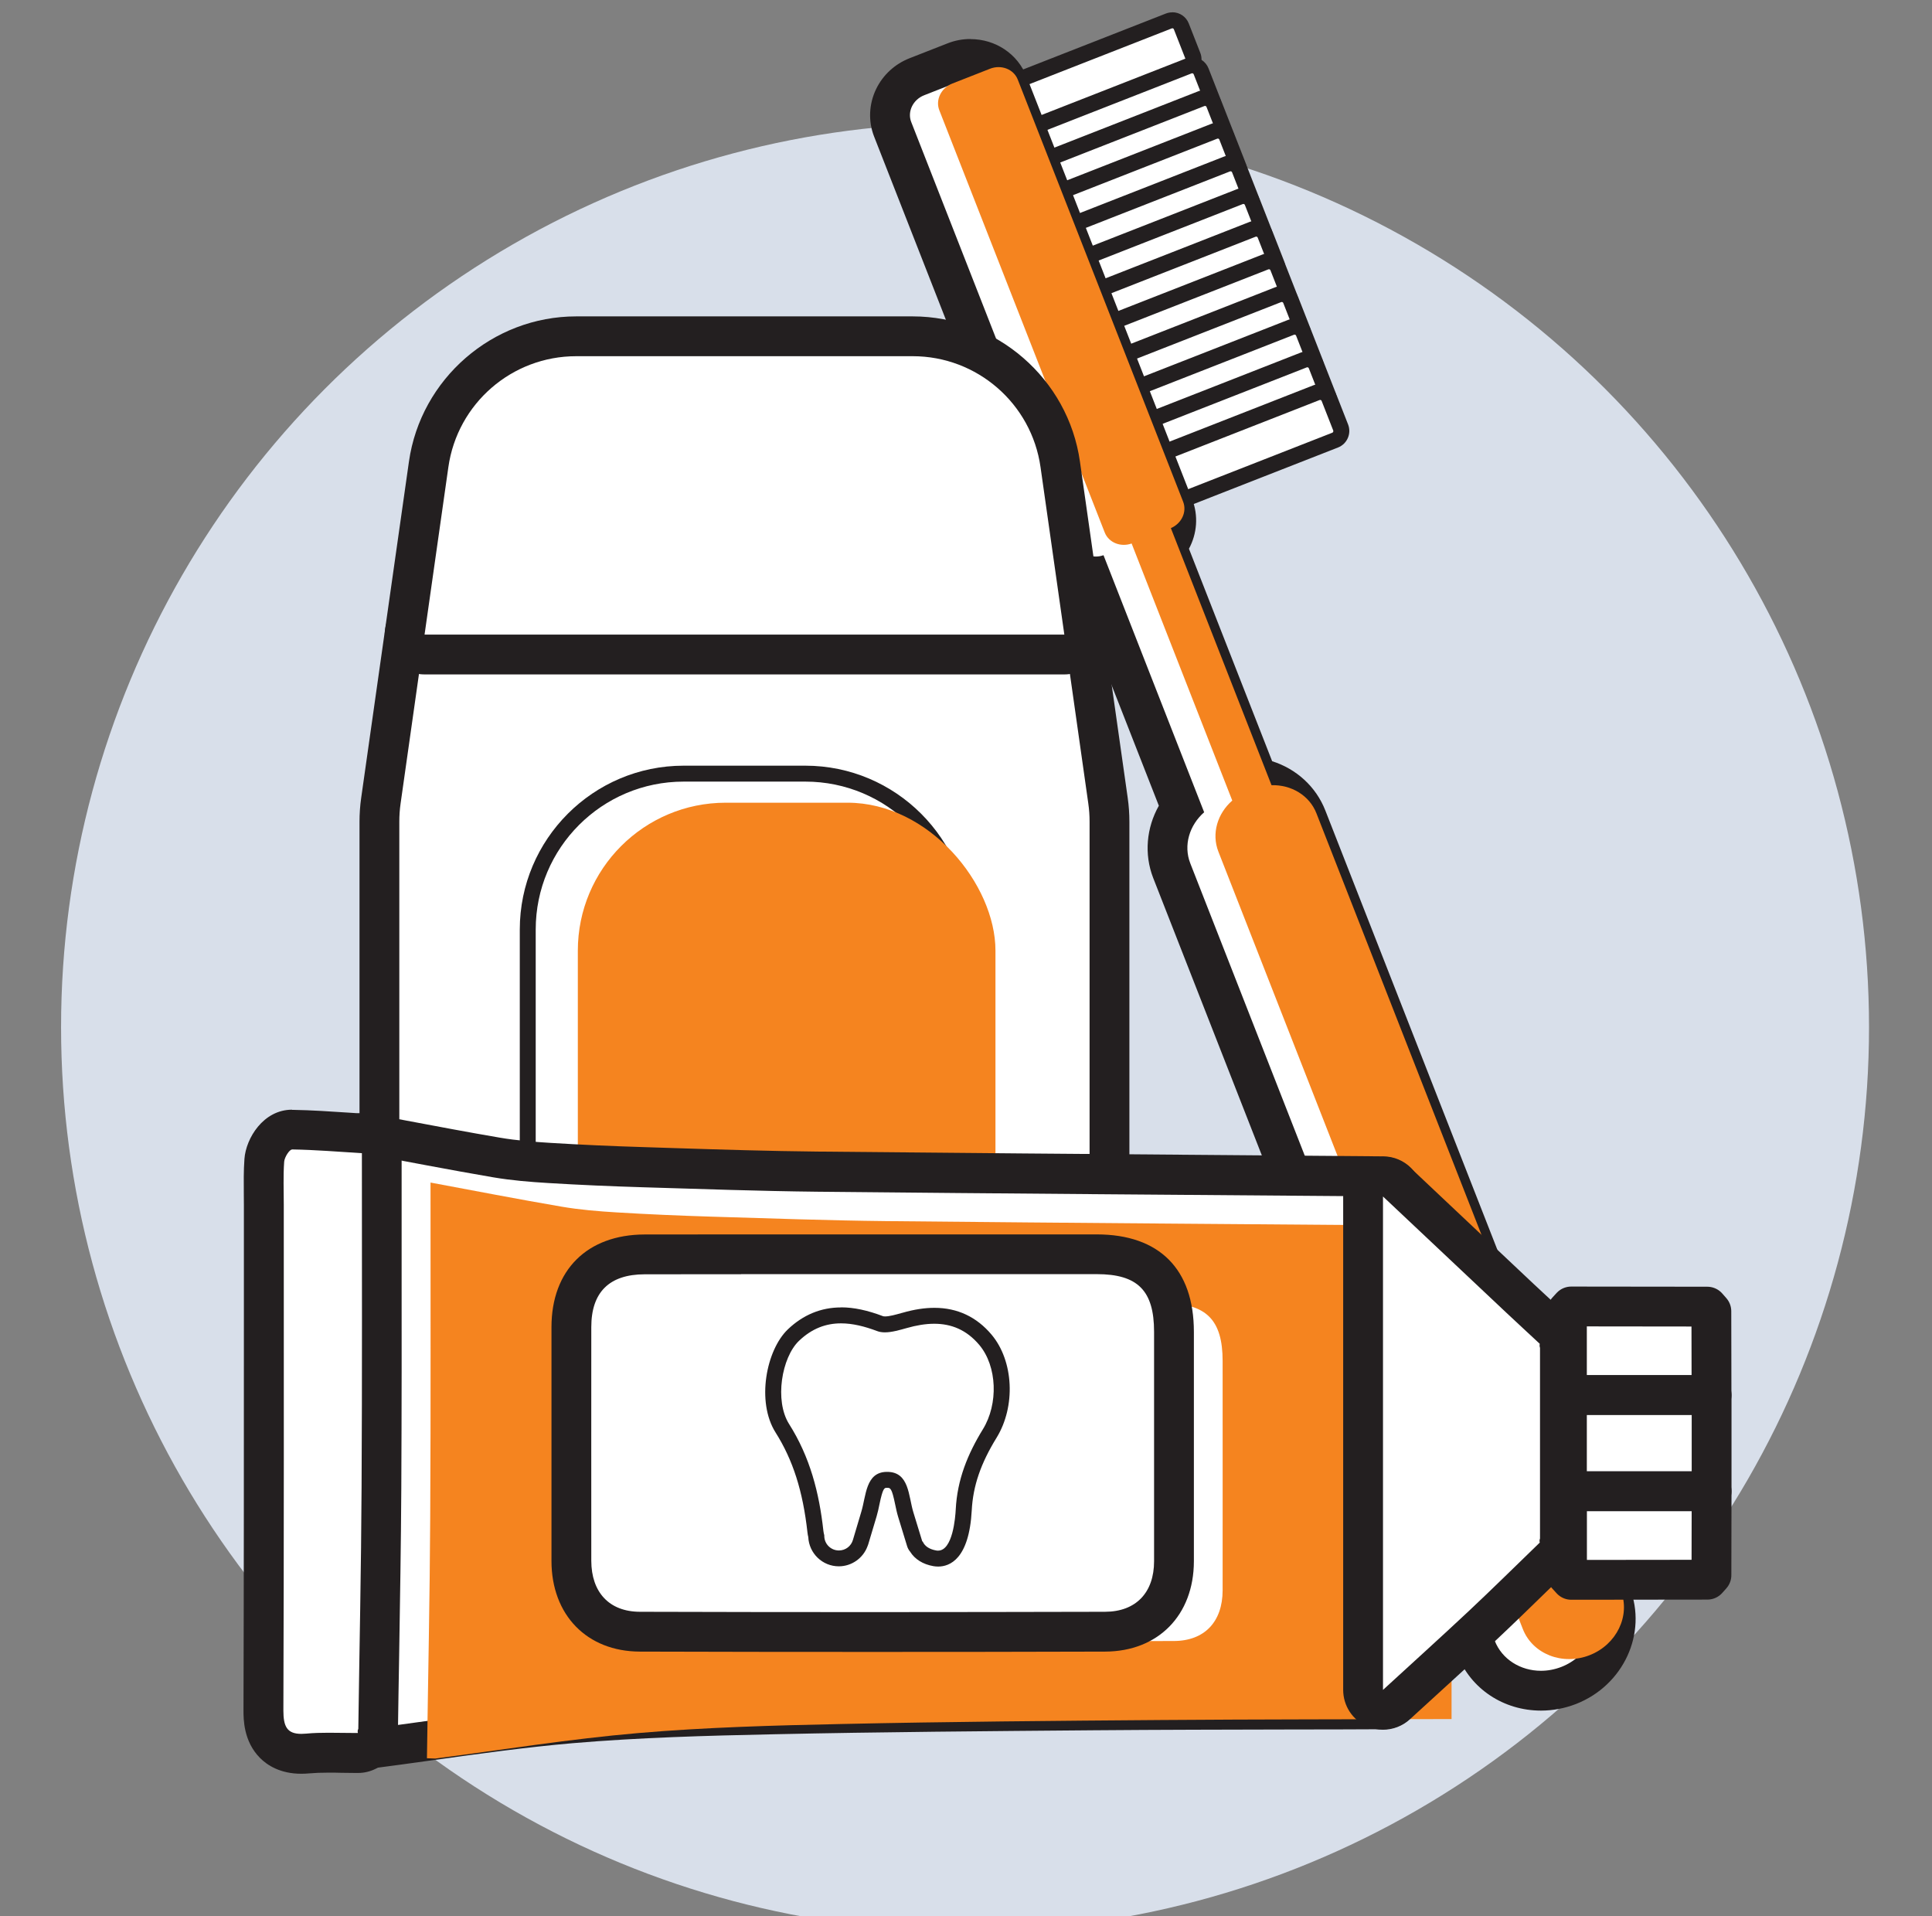
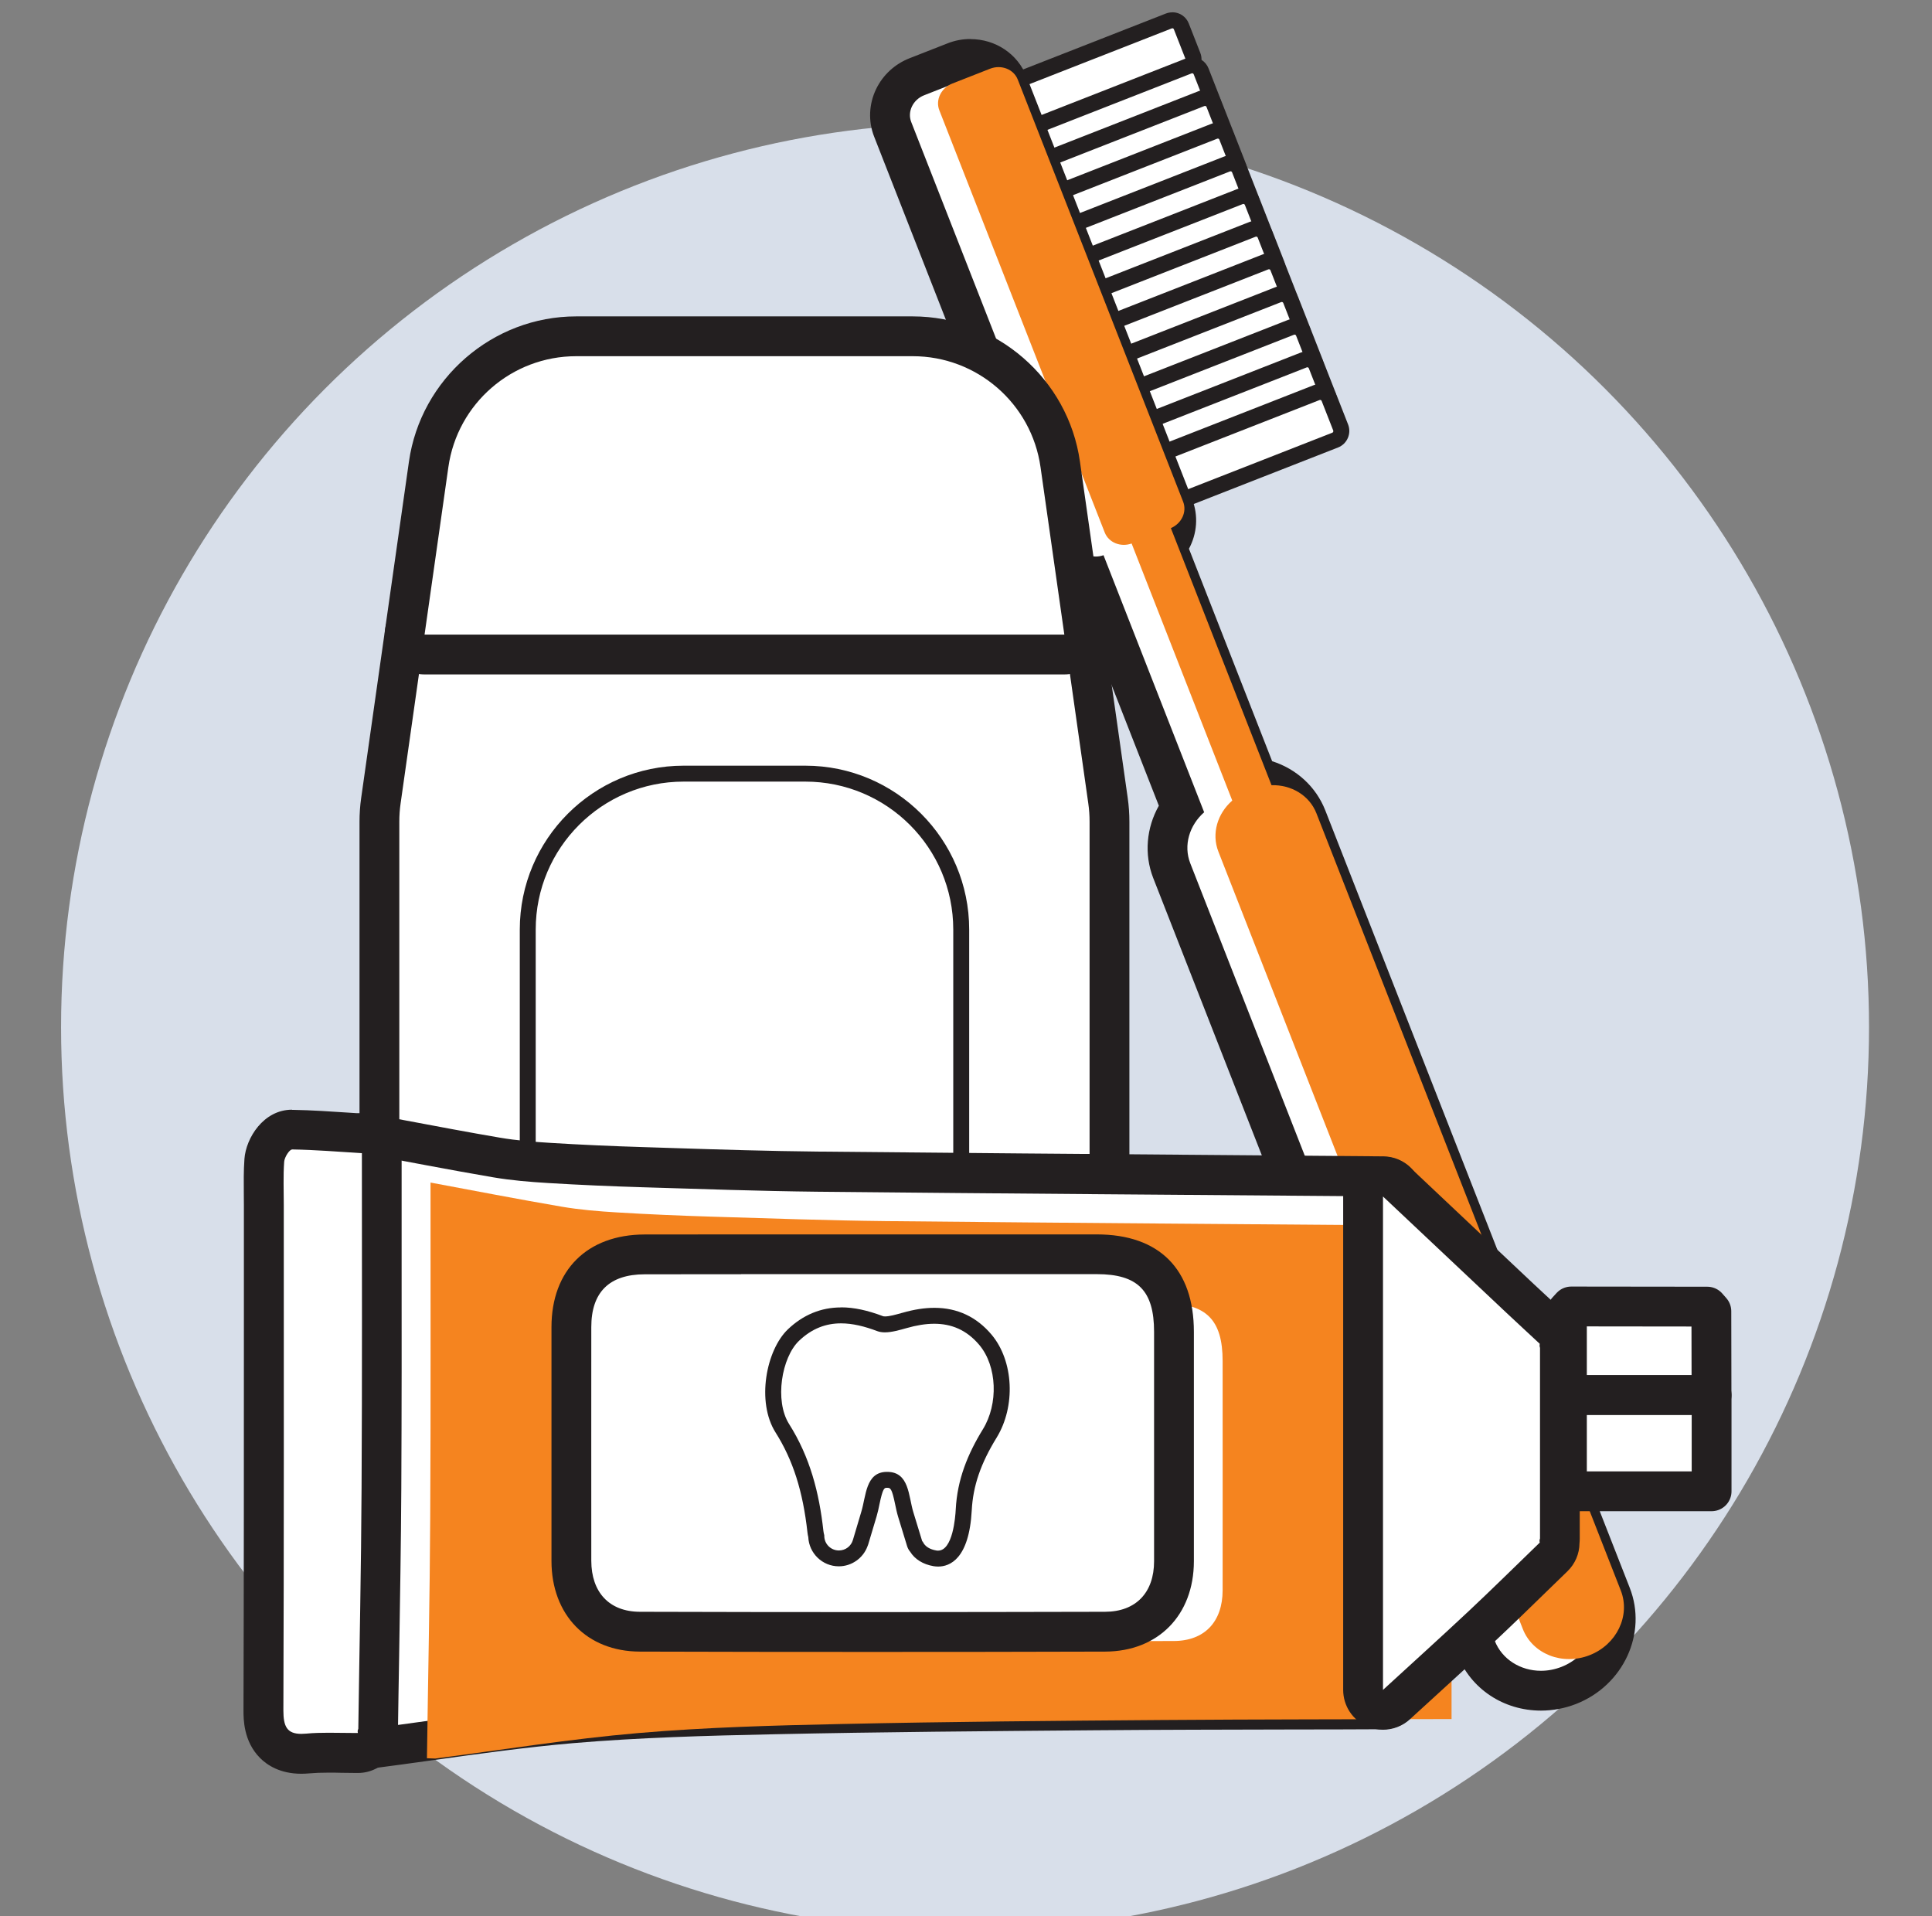
<svg xmlns="http://www.w3.org/2000/svg" viewBox="0 0 242.64 240.63">
  <rect x="0" y="0" width="242.64" height="240.63" fill="#808080" stroke="none" />
  <defs>
    <style>
      .cls-1, .cls-2 {
        fill: #fff;
      }

      .cls-3 {
        isolation: isolate;
      }

      .cls-4 {
        fill: #f5841f;
        mix-blend-mode: multiply;
      }

      .cls-5 {
        fill: #d8dfea;
      }

      .cls-2 {
        stroke: #231f20;
        stroke-linejoin: round;
        stroke-width: 5px;
      }

      .cls-6 {
        fill: #231f20;
      }
    </style>
  </defs>
  <g class="cls-3">
    <g id="Layer_1" data-name="Layer 1">
      <g>
        <circle class="cls-5" cx="121.2" cy="128.99" r="113.53" />
        <g>
          <g>
            <g>
              <g>
                <path class="cls-1" d="m119.42,20.16c-.4,0-.78-.24-.93-.64l-1.61-4.1c-.1-.25-.09-.52.01-.77.11-.24.3-.43.55-.53l29.34-11.49c.12-.05.32-.08.44-.08.5,0,.95.3,1.13.77l1.45,3.7c.12.3.11.63-.02.93-.13.3-.37.53-.67.65l-29.34,11.49c-.12.05-.24.07-.36.07Z" />
                <path class="cls-6" d="m147.23,3.55c.09,0,.17.05.2.14l1.45,3.7c.04.11-.01.24-.12.28l-29.34,11.49-1.61-4.1,29.34-11.49s.05-.02.08-.02m0-2c-.28,0-.55.05-.81.15l-29.34,11.49c-1.03.4-1.54,1.56-1.13,2.59l1.61,4.1c.19.49.58.89,1.06,1.1.25.11.53.17.8.17.25,0,.49-.05.73-.14l29.34-11.49c1.14-.44,1.7-1.73,1.26-2.87l-1.45-3.7c-.33-.85-1.14-1.41-2.06-1.41h0Z" />
              </g>
              <g>
                <path class="cls-1" d="m121.91,25.81c-.14,0-.27-.03-.4-.08-.24-.11-.43-.3-.53-.55l-1.61-4.1c-.2-.51.05-1.09.57-1.3l29.34-11.49c.12-.05.32-.08.44-.08.5,0,.96.31,1.14.78l1.45,3.69c.24.63-.07,1.34-.69,1.58l-29.33,11.49c-.12.05-.24.07-.36.07Z" />
                <path class="cls-6" d="m149.72,9.2c.09,0,.17.05.2.14l1.45,3.7c.04.11-.01.24-.12.28l-29.34,11.49-1.61-4.1,29.34-11.49s.05-.02.08-.02m0-2c-.28,0-.55.05-.81.15l-29.34,11.49c-1.03.4-1.54,1.56-1.13,2.59l1.61,4.1c.19.49.58.89,1.06,1.1.25.11.53.17.8.17.25,0,.49-.05.73-.14l29.34-11.49c.55-.22.99-.63,1.22-1.18.24-.54.25-1.15.03-1.7l-1.45-3.7c-.34-.86-1.15-1.41-2.06-1.41h0Z" />
              </g>
            </g>
            <g>
              <g>
                <path class="cls-1" d="m123.52,29.91c-.4,0-.78-.24-.93-.64l-1.61-4.1c-.1-.25-.09-.52.01-.77.11-.24.3-.43.55-.53l29.34-11.49c.12-.05.32-.08.44-.08.5,0,.95.3,1.13.77l1.45,3.7c.12.3.11.63-.02.93-.13.3-.37.53-.67.65l-29.34,11.49c-.12.05-.24.07-.36.07Z" />
                <path class="cls-6" d="m151.33,13.3c.09,0,.17.05.2.14l1.45,3.7c.04.11-.01.24-.12.28l-29.34,11.49-1.61-4.1,29.34-11.49s.05-.02.08-.02m0-2c-.28,0-.55.05-.81.15l-29.34,11.49c-.49.19-.89.58-1.1,1.06s-.22,1.04-.03,1.53l1.61,4.1c.31.79,1.06,1.27,1.86,1.27.24,0,.49-.04.73-.14l29.34-11.49c.55-.22.99-.63,1.22-1.18.24-.54.25-1.15.03-1.7l-1.45-3.7c-.34-.86-1.15-1.41-2.06-1.41h0Z" />
              </g>
              <g>
                <path class="cls-1" d="m125.13,34.01c-.4,0-.78-.24-.93-.64l-1.61-4.1c-.1-.25-.09-.52.01-.77.11-.24.3-.43.55-.53l29.34-11.49c.12-.05.32-.08.44-.08.5,0,.95.3,1.13.77l1.45,3.7c.25.62-.06,1.33-.69,1.58l-29.34,11.49c-.12.05-.24.07-.36.07Z" />
                <path class="cls-6" d="m152.94,17.4c.09,0,.17.05.2.14l1.45,3.7c.04.11-.01.24-.12.28l-29.34,11.49-1.61-4.1,29.34-11.49s.05-.02.08-.02m0-2c-.28,0-.55.05-.81.15l-29.34,11.49c-1.03.4-1.54,1.56-1.13,2.59l1.61,4.1c.19.49.58.89,1.06,1.1.25.11.53.17.8.17.25,0,.49-.05.73-.14l29.34-11.49c.55-.21.99-.63,1.22-1.18s.25-1.15.03-1.7l-1.45-3.7c-.34-.86-1.15-1.41-2.07-1.41h0Z" />
              </g>
            </g>
            <g>
              <g>
                <path class="cls-1" d="m126.73,38.12c-.14,0-.27-.03-.4-.08-.24-.11-.43-.3-.53-.55l-1.61-4.1c-.2-.51.05-1.09.57-1.3l29.34-11.49c.12-.05.32-.08.44-.08.5,0,.96.31,1.14.78l1.45,3.69c.24.63-.07,1.33-.69,1.58l-29.34,11.49c-.12.05-.24.07-.36.07Z" />
                <path class="cls-6" d="m154.54,21.51c.09,0,.17.05.2.14l1.45,3.7c.04.11-.01.24-.12.28l-29.34,11.49-1.61-4.1,29.34-11.49s.05-.02.08-.02m0-2c-.28,0-.55.05-.81.15l-29.34,11.49c-1.03.4-1.54,1.56-1.13,2.59l1.61,4.1c.19.49.58.89,1.06,1.1.25.11.53.17.8.17.25,0,.49-.05.73-.14l29.34-11.49c.55-.22.99-.63,1.22-1.18.24-.54.25-1.15.03-1.7l-1.45-3.7c-.34-.86-1.15-1.41-2.06-1.41h0Z" />
              </g>
              <g>
-                 <path class="cls-1" d="m128.34,42.22c-.4,0-.78-.24-.93-.64l-1.61-4.1c-.1-.25-.09-.52.01-.77.11-.24.3-.43.55-.53l29.34-11.49c.12-.05.32-.08.44-.08.5,0,.95.3,1.13.77l1.45,3.7c.25.63-.06,1.33-.69,1.58l-29.34,11.49c-.12.05-.24.07-.36.07Z" />
+                 <path class="cls-1" d="m128.34,42.22c-.4,0-.78-.24-.93-.64l-1.61-4.1c-.1-.25-.09-.52.01-.77.11-.24.3-.43.55-.53l29.34-11.49c.12-.05.32-.08.44-.08.5,0,.95.3,1.13.77l1.45,3.7l-29.34,11.49c-.12.05-.24.07-.36.07Z" />
                <path class="cls-6" d="m156.15,25.61c.09,0,.17.05.2.14l1.45,3.7c.04.11-.01.24-.12.28l-29.34,11.49-1.61-4.1,29.34-11.49s.05-.02.08-.02m0-2c-.28,0-.55.05-.81.15l-29.34,11.49c-.49.19-.89.58-1.1,1.06s-.22,1.04-.03,1.53l1.61,4.1c.31.79,1.06,1.27,1.86,1.27.24,0,.49-.04.73-.14l29.34-11.49c.55-.22.99-.63,1.22-1.18.24-.54.25-1.15.03-1.7l-1.45-3.7c-.34-.86-1.15-1.41-2.06-1.41h0Z" />
              </g>
            </g>
            <g>
              <g>
                <path class="cls-1" d="m129.95,46.32c-.14,0-.27-.03-.4-.08-.24-.11-.43-.3-.53-.55l-1.61-4.1c-.2-.51.05-1.09.57-1.3l29.34-11.49c.12-.05.32-.08.44-.08.5,0,.95.3,1.13.77l1.45,3.7c.24.62-.06,1.33-.69,1.58l-29.34,11.49c-.12.05-.24.07-.36.07Z" />
                <path class="cls-6" d="m157.76,29.71c.09,0,.17.05.2.14l1.45,3.7c.04.11-.01.24-.12.28l-29.34,11.49-1.61-4.1,29.34-11.49s.05-.02.08-.02m0-2c-.28,0-.55.05-.81.15l-29.34,11.49c-1.03.4-1.54,1.56-1.13,2.59l1.61,4.1c.19.49.58.89,1.06,1.1.25.11.53.17.8.17.25,0,.49-.05.73-.14l29.34-11.49c1.14-.44,1.7-1.73,1.26-2.87l-1.45-3.7c-.33-.85-1.14-1.41-2.06-1.41h0Z" />
              </g>
              <g>
                <path class="cls-1" d="m131.56,50.42c-.4,0-.78-.24-.93-.64l-1.61-4.1c-.1-.25-.09-.52.01-.77.11-.24.3-.43.55-.53l29.34-11.49c.12-.05.32-.08.44-.08.5,0,.96.31,1.14.78l1.45,3.69c.12.3.11.63-.02.93-.13.3-.37.53-.67.65l-29.34,11.49c-.12.05-.24.07-.36.07Z" />
                <path class="cls-6" d="m159.36,33.81c.09,0,.17.05.2.14l1.45,3.7c.04.11-.01.24-.12.28l-29.34,11.49-1.61-4.1,29.34-11.49s.05-.02.08-.02m0-2c-.28,0-.55.05-.81.15l-29.34,11.49c-1.03.4-1.54,1.56-1.13,2.59l1.61,4.1c.19.49.58.89,1.06,1.1.25.11.53.17.8.17.25,0,.49-.05.73-.14l29.34-11.49c.55-.22.99-.63,1.22-1.18.24-.54.25-1.15.03-1.7l-1.45-3.7c-.34-.86-1.15-1.41-2.07-1.41h0Z" />
              </g>
            </g>
            <g>
              <g>
                <path class="cls-1" d="m133.16,54.53c-.4,0-.78-.24-.93-.64l-1.61-4.1c-.1-.25-.09-.52.01-.77.11-.24.3-.43.55-.53l29.34-11.49c.12-.05.32-.08.44-.08.5,0,.95.3,1.13.77l1.45,3.7c.12.3.11.63-.02.93-.13.3-.37.53-.67.65l-29.34,11.49c-.12.05-.24.07-.36.07Z" />
                <path class="cls-6" d="m160.97,37.92c.09,0,.17.05.2.14l1.45,3.7c.04.11-.01.24-.12.28l-29.34,11.49-1.61-4.1,29.34-11.49s.05-.02.08-.02m0-2c-.28,0-.55.05-.81.15l-29.33,11.49c-.49.19-.89.58-1.1,1.06s-.22,1.04-.03,1.53l1.61,4.1c.31.79,1.06,1.27,1.86,1.27.24,0,.49-.04.73-.14l29.34-11.49c.55-.22.99-.63,1.22-1.18.24-.54.25-1.15.03-1.7l-1.45-3.7c-.34-.86-1.15-1.41-2.06-1.41h0Z" />
              </g>
              <g>
                <path class="cls-1" d="m134.77,58.63c-.14,0-.27-.03-.4-.08-.24-.11-.43-.3-.53-.55l-1.61-4.1c-.2-.51.05-1.09.57-1.3l29.34-11.49c.12-.05.32-.08.44-.08.5,0,.95.3,1.13.77l1.45,3.7c.12.3.11.63-.02.93s-.37.53-.67.65l-29.34,11.49c-.12.05-.24.07-.36.07Z" />
                <path class="cls-6" d="m162.58,42.02c.09,0,.17.05.2.14l1.45,3.7c.04.11-.01.24-.12.28l-29.34,11.49-1.61-4.1,29.34-11.49s.05-.02.08-.02m0-2c-.28,0-.55.05-.81.15l-29.34,11.49c-1.03.4-1.54,1.56-1.13,2.59l1.61,4.1c.19.49.58.89,1.06,1.1.25.11.53.17.8.17.25,0,.49-.05.73-.14l29.34-11.49c1.14-.45,1.7-1.73,1.26-2.87l-1.45-3.7c-.33-.85-1.14-1.41-2.06-1.41h0Z" />
              </g>
            </g>
            <g>
              <g>
                <path class="cls-1" d="m136.38,62.73c-.4,0-.78-.24-.93-.64l-1.61-4.1c-.1-.25-.09-.52.01-.77.11-.24.3-.43.55-.53l29.34-11.49c.12-.05.32-.08.44-.08.5,0,.95.3,1.13.77l1.45,3.7c.12.3.11.63-.02.93-.13.3-.37.53-.67.65l-29.34,11.49c-.12.05-.24.07-.36.07Z" />
                <path class="cls-6" d="m164.18,46.12c.09,0,.17.05.2.14l1.45,3.7c.04.11-.01.24-.12.28l-29.34,11.49-1.61-4.1,29.34-11.49s.05-.02.08-.02m0-2c-.28,0-.55.05-.81.15l-29.33,11.49c-1.03.4-1.54,1.56-1.13,2.59l1.61,4.1c.19.49.58.89,1.06,1.1.25.11.53.17.8.17.25,0,.49-.05.73-.14l29.34-11.49c.55-.21.99-.63,1.22-1.18.24-.54.25-1.15.03-1.7l-1.45-3.7c-.34-.86-1.15-1.41-2.06-1.41h0Z" />
              </g>
              <g>
                <path class="cls-1" d="m137.98,66.83c-.4,0-.78-.24-.93-.64l-1.61-4.1c-.1-.25-.09-.52.01-.77.11-.24.3-.43.55-.53l29.34-11.49c.12-.05.32-.08.44-.08.5,0,.95.3,1.13.77l1.45,3.7c.12.3.11.63-.02.93-.13.3-.37.53-.67.65l-29.34,11.49c-.12.05-.24.07-.36.07Z" />
                <path class="cls-6" d="m165.79,50.22c.09,0,.17.05.2.14l1.45,3.7c.04.11-.01.24-.12.28l-29.34,11.49-1.61-4.1,29.34-11.49s.05-.02.08-.02m0-2c-.28,0-.55.05-.81.15l-29.34,11.49c-.49.19-.89.58-1.1,1.06s-.22,1.04-.03,1.53l1.61,4.1c.31.79,1.06,1.27,1.86,1.27.24,0,.49-.04.73-.14l29.34-11.49c1.14-.45,1.7-1.74,1.26-2.88l-1.45-3.7c-.34-.86-1.15-1.41-2.06-1.41h0Z" />
              </g>
            </g>
          </g>
          <g>
            <path class="cls-1" d="m193.53,212.3c-3.67,0-6.87-2.11-8.14-5.37l-38.23-97.61c-1.02-2.61-.54-5.59,1.18-7.87l-11.4-29.11c-1.84-.23-3.39-1.4-4.06-3.1l-20.77-53.01c-.5-1.27-.43-2.71.17-3.96.58-1.2,1.6-2.14,2.87-2.64l4.74-1.86c.64-.25,1.3-.38,1.98-.38,2.13,0,3.99,1.24,4.74,3.15l20.77,53.01c.69,1.75.3,3.66-.87,5.04l11.4,29.1c2.83.5,5.18,2.35,6.21,4.98l38.24,97.61c1.73,4.42-.66,9.52-5.34,11.35-1.12.44-2.29.66-3.48.66h0Z" />
            <path class="cls-6" d="m121.87,9.89c1.06,0,2.03.59,2.41,1.57l20.77,53.01c.5,1.28-.19,2.74-1.54,3.32l12.64,32.28c.07,0,.13,0,.2,0,2.38,0,4.58,1.32,5.44,3.53l38.23,97.61c1.23,3.15-.52,6.78-3.92,8.11-.85.33-1.72.49-2.57.49-2.55,0-4.89-1.42-5.81-3.78l-38.23-97.61c-.89-2.27-.11-4.8,1.74-6.42l-12.64-32.28c-.33.12-.66.17-.98.17-1.05,0-2.02-.58-2.4-1.56l-20.77-53.01c-.51-1.3.22-2.81,1.63-3.36l4.74-1.86c.35-.14.71-.2,1.07-.2m0-5h0c-.99,0-1.96.18-2.89.55l-4.75,1.86c-1.86.73-3.35,2.1-4.21,3.88-.91,1.88-1,4.05-.25,5.96l20.77,53.01c.81,2.07,2.48,3.62,4.53,4.32l10.46,26.7c-1.56,2.76-1.87,6.09-.71,9.07l38.23,97.61c1.66,4.22,5.77,6.95,10.47,6.95,1.5,0,2.98-.28,4.4-.83,5.96-2.33,8.99-8.88,6.75-14.59l-38.23-97.61c-1.18-3.01-3.65-5.23-6.68-6.19l-10.45-26.68c1.01-1.88,1.22-4.14.39-6.25l-20.77-53.01c-1.13-2.88-3.9-4.74-7.07-4.74h0Z" />
          </g>
        </g>
        <path class="cls-4" d="m159.69,98.6l-12.64-32.28c1.35-.58,2.04-2.04,1.54-3.32l-20.77-53.01c-.51-1.3-2.07-1.91-3.48-1.36l-4.74,1.86c-1.41.55-2.14,2.06-1.63,3.36l20.77,53.01c.5,1.28,2,1.88,3.38,1.39l12.64,32.28c-1.86,1.62-2.63,4.15-1.74,6.42l38.23,97.61c1.23,3.15,4.99,4.62,8.39,3.29,3.4-1.33,5.15-4.96,3.92-8.11l-38.23-97.61c-.89-2.27-3.18-3.6-5.64-3.53Z" />
        <g>
          <g>
            <path class="cls-1" d="m66.36,203.6c-10.32,0-18.71-8.39-18.71-18.71v-81.72c0-.87.06-1.76.18-2.63l3.01-21.21c.18-1.23,1.23-2.15,2.48-2.15h80.35c1.25,0,2.3.92,2.48,2.15l3.01,21.21c.12.87.19,1.75.19,2.63v81.72c0,10.32-8.39,18.71-18.71,18.71h-54.27Z" />
            <path class="cls-6" d="m133.67,79.69l3.01,21.21c.11.75.16,1.52.16,2.28v81.72c0,8.95-7.26,16.21-16.21,16.21h-54.27c-8.95,0-16.21-7.26-16.21-16.21v-81.72c0-.76.05-1.52.16-2.28l3.01-21.21h80.35m0-5H53.32c-2.49,0-4.6,1.83-4.95,4.3l-3.01,21.21c-.14.98-.21,1.99-.21,2.98v81.72c0,11.7,9.52,21.21,21.21,21.21h54.27c11.7,0,21.21-9.52,21.21-21.21v-81.72c0-.99-.07-2-.21-2.98l-3.01-21.21c-.35-2.47-2.46-4.3-4.95-4.3h0Z" />
          </g>
          <g>
            <path class="cls-1" d="m53.32,82.19c-.72,0-1.41-.31-1.89-.86-.47-.55-.69-1.27-.59-1.99l2.99-21.03c1.3-9.17,9.27-16.08,18.53-16.08h42.27c9.26,0,17.22,6.91,18.53,16.08l2.99,21.03c.1.72-.11,1.44-.59,1.99-.47.55-1.16.86-1.89.86H53.32Z" />
            <path class="cls-6" d="m114.63,44.73c8.07,0,14.92,5.94,16.05,13.93l2.99,21.03H53.32l2.99-21.03c1.13-7.99,7.98-13.93,16.05-13.93h42.27m0-5h-42.27c-10.5,0-19.52,7.84-21,18.23l-2.99,21.03c-.2,1.43.22,2.89,1.17,3.98s2.33,1.72,3.78,1.72h80.35c1.45,0,2.83-.63,3.78-1.72s1.38-2.55,1.17-3.98l-2.99-21.03c-1.47-10.39-10.5-18.23-21-18.23h0Z" />
          </g>
        </g>
        <g>
          <rect class="cls-1" x="66.27" y="97.15" width="54.45" height="85.05" rx="19.58" ry="19.58" />
          <path class="cls-6" d="m101.14,98.15c10.26,0,18.58,8.32,18.58,18.58v45.88c0,10.26-8.32,18.58-18.58,18.58h-15.28c-10.26,0-18.58-8.32-18.58-18.58v-45.88c0-10.26,8.32-18.58,18.58-18.58h15.28m0-2h-15.28c-11.35,0-20.58,9.23-20.58,20.58v45.88c0,11.35,9.23,20.58,20.58,20.58h15.28c11.35,0,20.58-9.23,20.58-20.58v-45.88c0-11.35-9.23-20.58-20.58-20.58h0Z" />
        </g>
-         <rect class="cls-4" x="72.57" y="100.8" width="52.45" height="83.05" rx="18.58" ry="18.58" />
        <g>
          <path class="cls-1" d="m44.9,219.6c-1.36-.05-2.42-1.18-2.41-2.53.04-3.11.1-6.22.15-9.33.11-6.86.23-13.95.27-20.92.05-9.81.05-19.79.04-29.45,0-4.19,0-8.37,0-12.56,0-.74.33-1.45.9-1.92.45-.38,1.02-.58,1.6-.58.15,0,.3.01.46.04,1.58.29,3.17.59,4.75.89,3.83.72,7.79,1.47,11.69,2.13,2.27.39,4.64.56,6.66.69,3.78.23,7.74.41,11.78.53l3.7.12c5.95.19,12.11.38,18.15.44,17.12.17,34.24.31,51.35.44l19.71.15c1.37.01,2.48,1.13,2.48,2.5v61.94c0,1.38-1.11,2.5-2.49,2.5-3.71.01-7.42.02-11.13.03-8.28.02-16.85.03-25.26.1-13.15.1-26.75.21-40.11.5-8.6.18-17.02.41-25.45,1.13-5.86.5-11.83,1.33-17.6,2.13-2.6.36-5.19.72-7.79,1.05-.11.01-.21.02-.32.02-.03,0-1.13-.04-1.13-.04Zm48.2-57.1c-4.05,0-8.09,0-12.14.01-3.07,0-4.21,1.13-4.21,4.14,0,9.78,0,19.57,0,29.35,0,3.89,2.72,3.9,3.61,3.9,9.73.03,19.47.04,29.2.04s19.47-.01,29.2-.04c2.46,0,3.66-1.27,3.67-3.85,0-7.3,0-14.59,0-21.89v-6.91c0-3.8-.92-4.73-4.7-4.74-3.81,0-44.63,0-44.63,0Z" />
          <path class="cls-6" d="m45.45,144.81c5.49,1.02,10.97,2.09,16.48,3.03,2.29.39,4.61.58,6.93.72,3.95.24,7.9.41,11.85.53,7.3.22,14.6.48,21.9.56,23.69.24,47.38.4,71.07.59,0,20.65,0,41.3,0,61.94-12.14.04-24.27.03-36.41.12-13.38.1-26.76.21-40.14.5-8.54.18-17.1.41-25.61,1.14-8.53.73-17,2.1-25.49,3.2-.35-.01-.69-.03-1.04-.04.14-10.09.36-20.18.41-30.27.08-14.01.03-28.01.04-42.02m64.11,57.62c9.73,0,19.47-.01,29.21-.04,3.91,0,6.15-2.44,6.16-6.35.01-9.6,0-19.21,0-28.81,0-5.16-2.05-7.23-7.2-7.24-3.83,0-7.65,0-11.48,0-5.5,0-11,0-16.5,0-5.57,0-11.14,0-16.71,0-4.03,0-8.06,0-12.08.01-4.46.01-6.7,2.26-6.7,6.63,0,9.78,0,19.57,0,29.35,0,3.93,2.22,6.39,6.11,6.4,9.73.03,19.47.04,29.2.04m-64.11-62.62c-1.16,0-2.29.4-3.2,1.15-1.14.95-1.8,2.36-1.8,3.84,0,4.19,0,8.38,0,12.57,0,9.65.01,19.62-.04,29.42-.04,6.94-.15,14.01-.27,20.85-.05,3.13-.1,6.25-.15,9.38-.04,2.71,2.1,4.96,4.81,5.07l.55.02.48.02c.06,0,.13,0,.19,0,.21,0,.43-.01.64-.04,2.61-.34,5.26-.7,7.81-1.06,5.74-.8,11.67-1.62,17.47-2.12,8.35-.71,16.72-.94,25.29-1.12,13.36-.29,26.94-.39,40.08-.5,8.41-.07,16.97-.08,25.24-.1,3.71,0,7.43-.01,11.15-.03,2.76,0,4.98-2.24,4.98-5v-61.94c0-2.75-2.21-4.98-4.96-5-6.57-.05-13.15-.1-19.72-.16-16.83-.13-34.23-.27-51.34-.44-6.01-.06-12.14-.25-18.07-.44l-3.74-.12c-4.01-.12-7.95-.3-11.7-.53-1.95-.12-4.24-.29-6.39-.66-3.88-.66-7.84-1.41-11.67-2.13-1.58-.3-3.16-.59-4.74-.89-.3-.06-.61-.08-.91-.08h0Zm34.02,25.41s.41-.21,1.5-.21c4.02-.01,8.05-.01,12.07-.01h8.35s8.36,0,8.36,0h7.99s8.52,0,8.52,0c3.82,0,7.65,0,11.47,0,1.2,0,1.76.15,1.97.23.08.21.23.78.23,2.01v6.37c0,7.48,0,14.95,0,22.43,0,.79-.18,1.14-.23,1.18-.04.04-.31.17-.95.17-9.81.02-19.63.04-29.19.04s-19.62-.01-29.19-.04c-.58,0-.84-.12-.88-.15-.05-.04-.24-.41-.24-1.25-.01-9.78,0-19.56,0-29.34,0-1.02.2-1.39.22-1.43,0,0,0,0,0,0h0Z" />
        </g>
        <path class="cls-4" d="m182.31,215.87c-12.14.04-24.27.03-36.41.12-13.38.1-26.76.21-40.14.5-8.54.18-17.1.41-25.61,1.14-8.53.73-17,2.1-25.49,3.2-.35-.01-.69-.03-1.04-.04.14-10.09.36-20.18.41-30.27.08-14.01.03-28.01.04-42.02,5.49,1.02,10.97,2.09,16.48,3.03,2.29.39,4.61.58,6.93.72,3.95.24,7.9.41,11.85.53,7.3.22,14.6.48,21.9.56,23.69.24,47.38.4,71.07.59,0,20.65,0,41.3,0,61.94Zm-63.94-52.18c-9.6,0-19.2-.02-28.8,0-4.46.01-6.7,2.26-6.7,6.63,0,9.78,0,19.57,0,29.35,0,3.93,2.22,6.39,6.11,6.4,19.47.05,38.94.05,58.41,0,3.91,0,6.15-2.44,6.16-6.35.01-9.6,0-19.21,0-28.81,0-5.16-2.05-7.23-7.2-7.24-9.33,0-18.65,0-27.98,0Z" />
        <g>
          <path class="cls-1" d="m173.69,214.69c-.34,0-.68-.07-1.01-.21-.91-.4-1.49-1.3-1.49-2.29v-61.94c0-1,.59-1.9,1.51-2.3.32-.14.66-.2.99-.2.63,0,1.24.23,1.72.68,0,0,11.6,10.93,15.53,14.63.94.88,1.88,1.76,2.83,2.63l1.31,1.22c.54.5.82,1.21.8,1.93.02.14.03.27.03.41v16.34s0,7.6,0,7.6c0,.14-.01.28-.04.42.03.7-.25,1.39-.76,1.89-.9.87-1.8,1.75-2.71,2.63-2.04,1.99-4.16,4.05-6.28,6.04-2.48,2.33-5.04,4.66-7.5,6.91-1.08.99-2.17,1.98-3.25,2.97-.47.43-1.08.66-1.69.66Z" />
          <path class="cls-6" d="m173.69,150.25c5.18,4.88,10.35,9.76,15.54,14.64,1.38,1.3,2.77,2.57,4.15,3.86-.04.17-.03.34.03.51,0,2.53,0,5.07,0,7.6v8.74c0,2.53,0,5.07,0,7.6-.07.17-.08.33-.03.51-2.98,2.88-5.93,5.8-8.96,8.64-3.54,3.32-7.15,6.57-10.73,9.86,0-20.65,0-41.3,0-61.94m0-5c-.67,0-1.34.13-1.98.41-1.83.79-3.02,2.6-3.02,4.59v30.97s0,30.97,0,30.97c0,1.98,1.17,3.78,2.99,4.58.65.28,1.33.42,2.01.42,1.23,0,2.44-.45,3.38-1.31,1.08-.99,2.16-1.97,3.24-2.96,2.48-2.26,5.03-4.59,7.53-6.93,2.13-2,4.24-4.05,6.28-6.04.91-.89,1.82-1.77,2.73-2.65.97-.94,1.51-2.21,1.52-3.53.02-.19.03-.39.03-.58v-7.6s0-8.74,0-8.74v-7.59c0-.19,0-.39-.03-.58-.02-1.35-.58-2.65-1.6-3.6l-1.29-1.2c-.95-.88-1.9-1.76-2.84-2.64-3.83-3.6-7.65-7.2-11.47-10.81l-4.06-3.83c-.95-.89-2.18-1.36-3.43-1.36h0Z" />
        </g>
        <g>
          <path class="cls-1" d="m37.85,220.23c-1.44,0-2.59-.42-3.42-1.25-1.2-1.2-1.34-2.87-1.34-4.19.06-16.36.06-32.99.06-49.07v-14.41c0-.48,0-.96-.01-1.44-.02-1.35-.03-2.74.07-4.16.1-1.38,1.35-3.85,3.49-3.85,2.36.04,4.68.2,6.92.35l1.99.13c1.32.08,2.35,1.18,2.34,2.5,0,4.18,0,8.37,0,12.55,0,9.66.01,19.65-.04,29.48-.04,7-.15,14.1-.27,20.97-.05,3.11-.1,6.21-.15,9.32,0,.15-.02.3-.05.45,0,.54-.16,1.08-.49,1.52-.47.63-1.21,1.01-2,1.01h-.32c-.58,0-1.15,0-1.73-.02-.55,0-1.1-.02-1.65-.02-1.04,0-1.86.03-2.6.1-.29.03-.57.04-.82.04Z" />
          <path class="cls-6" d="m36.69,144.34h0c2.92.05,5.84.29,8.76.47,0,14.01.04,28.01-.04,42.02-.05,10.09-.27,20.18-.41,30.27-.09.17-.1.34-.05.52-.1,0-.2,0-.3,0-1.13,0-2.25-.03-3.38-.03-.94,0-1.89.02-2.82.11-.21.02-.41.03-.6.03-1.81,0-2.26-.93-2.26-2.94.08-21.16.05-42.33.05-63.49,0-1.81-.08-3.62.05-5.42.04-.55.65-1.53.99-1.53m0-5h0c-3.61,0-5.79,3.59-5.98,6.17-.11,1.52-.09,2.96-.08,4.36,0,.47.01.95.01,1.42v14.36c0,16.1,0,32.75-.05,49.12,0,1.06-.01,3.88,2.07,5.97.9.91,2.54,1.99,5.19,1.99.33,0,.68-.02,1.04-.05.66-.06,1.42-.09,2.38-.09.54,0,1.08,0,1.62.02.59,0,1.17.02,1.76.02h.33c1.58,0,3.06-.76,3.99-2.03.6-.82.94-1.79.97-2.78.03-.21.05-.42.05-.64.04-3.1.1-6.21.15-9.31.11-6.88.23-13.99.27-21,.05-9.83.05-19.82.04-29.48,0-4.19,0-8.37,0-12.56,0-2.64-2.05-4.83-4.69-4.99-.66-.04-1.33-.09-1.99-.13-2.27-.15-4.61-.31-6.98-.35-.03,0-.06,0-.1,0h0Z" />
        </g>
        <path class="cls-2" d="m196.79,187.27c0-4.03,0-8.07,0-12.1,6.06,0,12.11,0,18.17,0,0,4.03,0,8.07,0,12.1-6.06,0-12.11,0-18.17,0Z" />
        <path class="cls-2" d="m214.96,175.17c-6.06,0-12.11,0-18.17,0,0-3.51,0-7.02,0-10.52.18-.2.36-.4.54-.59,5.7,0,11.4.01,17.09.02.17.19.34.38.51.58,0,3.51.01,7.02.02,10.52Z" />
-         <path class="cls-2" d="m196.79,187.27c6.06,0,12.11,0,18.17,0,0,3.51-.02,7.02-.02,10.53-.17.19-.34.38-.51.57-5.7,0-11.4.01-17.09.02-.18-.2-.36-.4-.54-.59,0-3.51,0-7.02,0-10.52Z" />
        <g>
          <path class="cls-1" d="m109.56,204.94c-9.74,0-19.47-.01-29.21-.04-5.22-.01-8.59-3.51-8.6-8.9,0-9.79,0-19.57,0-29.36,0-5.79,3.36-9.12,9.2-9.13,4.05-.01,8.1-.01,12.15-.01,0,0,40.82,0,44.64,0,6.52,0,9.69,3.19,9.69,9.74v6.93c0,7.3,0,14.59,0,21.89,0,5.36-3.4,8.83-8.65,8.84-9.74.02-19.47.04-29.21.04Z" />
          <path class="cls-6" d="m93.07,160c5.49,0,10.99,0,16.48,0h.2c5.47,0,10.94,0,16.41,0,3.86,0,7.72,0,11.58,0,5.15,0,7.2,2.07,7.2,7.24,0,9.6,0,19.21,0,28.81,0,3.91-2.25,6.34-6.16,6.35-9.73.02-19.47.04-29.21.04s-19.47-.01-29.2-.04c-3.88-.01-6.1-2.47-6.11-6.4-.01-9.78,0-19.57,0-29.35,0-4.37,2.25-6.62,6.7-6.63,4.04-.01,8.08-.01,12.12-.01m0-5c-4.04,0-8.09,0-12.13.01-7.21.02-11.69,4.48-11.69,11.63,0,9.79,0,19.57,0,29.36,0,6.8,4.46,11.37,11.09,11.39,9.58.03,19.41.04,29.22.04s19.4-.01,29.22-.04c6.66-.02,11.14-4.57,11.15-11.34,0-7.49,0-14.98,0-22.47v-6.34c0-7.88-4.33-12.23-12.19-12.24-3.86,0-7.72,0-11.58,0h-8.2s-8.2,0-8.2,0h-8.43s-8.24,0-8.24,0h0Z" />
        </g>
        <g>
          <path class="cls-1" d="m117.8,195.72c-.13,0-.27-.01-.41-.04-1.33-.24-1.99-.88-2.32-1.47-.09-.1-.17-.22-.21-.36l-1.12-3.66c-.15-.48-.25-.99-.36-1.49-.45-2.2-.79-2.88-1.98-2.88-1.16.02-1.5.74-1.94,2.87-.1.5-.21.99-.34,1.44-.35,1.17-.7,2.35-1.05,3.52-.02.05-.04.1-.06.15-.4,1.13-1.47,1.9-2.67,1.9-1.56,0-2.82-1.26-2.84-2.81-.04-.18-.08-.36-.1-.54-.6-5.39-1.88-9.4-4.16-13-2.16-3.42-1.02-9.39,1.4-11.7,1.74-1.66,3.69-2.47,5.97-2.47,1.46,0,3.06.34,4.9,1.04.16.06.37.09.61.09.7,0,1.58-.25,2.36-.47l.12-.03c1.37-.39,2.59-.58,3.73-.58,2.58,0,4.74,1.02,6.42,3.02,2.51,3,2.75,8.17.54,11.76-2.09,3.4-3.1,6.36-3.26,9.6-.12,2.28-.7,6.11-3.22,6.11h0Z" />
          <path class="cls-6" d="m105.62,166.18c1.46,0,2.98.38,4.54.97.29.11.62.16.97.16.88,0,1.89-.3,2.75-.54,1.19-.34,2.35-.54,3.45-.54,2.12,0,4.04.74,5.66,2.66,2.25,2.68,2.41,7.41.45,10.59-1.91,3.11-3.22,6.31-3.41,10.08-.05.96-.37,5.16-2.22,5.16-.08,0-.15,0-.23-.02-.75-.13-1.42-.47-1.7-1.13-.02,0-.03,0-.05,0-.37-1.22-.74-2.44-1.12-3.66-.63-2.04-.5-5.08-3.29-5.08-.03,0-.05,0-.08,0-2.64.05-2.56,3.02-3.17,5.01-.35,1.17-.7,2.35-1.05,3.53,0,0,0,0,0,0-.22.77-.92,1.33-1.76,1.33-1.02,0-1.84-.82-1.84-1.84,0-.02,0-.05,0-.07-.05-.18-.09-.37-.11-.55-.53-4.79-1.67-9.25-4.31-13.42-1.85-2.93-.93-8.36,1.24-10.44,1.65-1.58,3.42-2.2,5.28-2.2m0-2h0c-2.51,0-4.76.93-6.67,2.75-2.73,2.61-3.98,9.1-1.55,12.95,2.19,3.47,3.43,7.35,4.01,12.57.02.21.06.39.1.56.09,2.04,1.77,3.68,3.84,3.68,1.6,0,3.05-1.02,3.6-2.52.04-.08.07-.16.09-.24.35-1.17.69-2.34,1.05-3.51.15-.5.26-1.02.36-1.52.43-2.06.62-2.07.93-2.07h.02c.42,0,.6.03,1.02,2.08.11.52.22,1.06.38,1.58.37,1.22.75,2.44,1.12,3.66.08.26.21.5.38.7.59.95,1.61,1.59,2.93,1.82.19.03.39.05.59.05,1.44,0,3.89-.92,4.22-7.05.16-3.07,1.12-5.88,3.12-9.13,2.42-3.94,2.15-9.62-.62-12.93-1.88-2.24-4.3-3.38-7.19-3.38-1.23,0-2.54.2-4,.62l-.12.03c-.71.2-1.52.43-2.08.43-.18,0-.25-.03-.25-.03-1.95-.74-3.67-1.11-5.25-1.11h0Z" />
        </g>
      </g>
    </g>
  </g>
</svg>